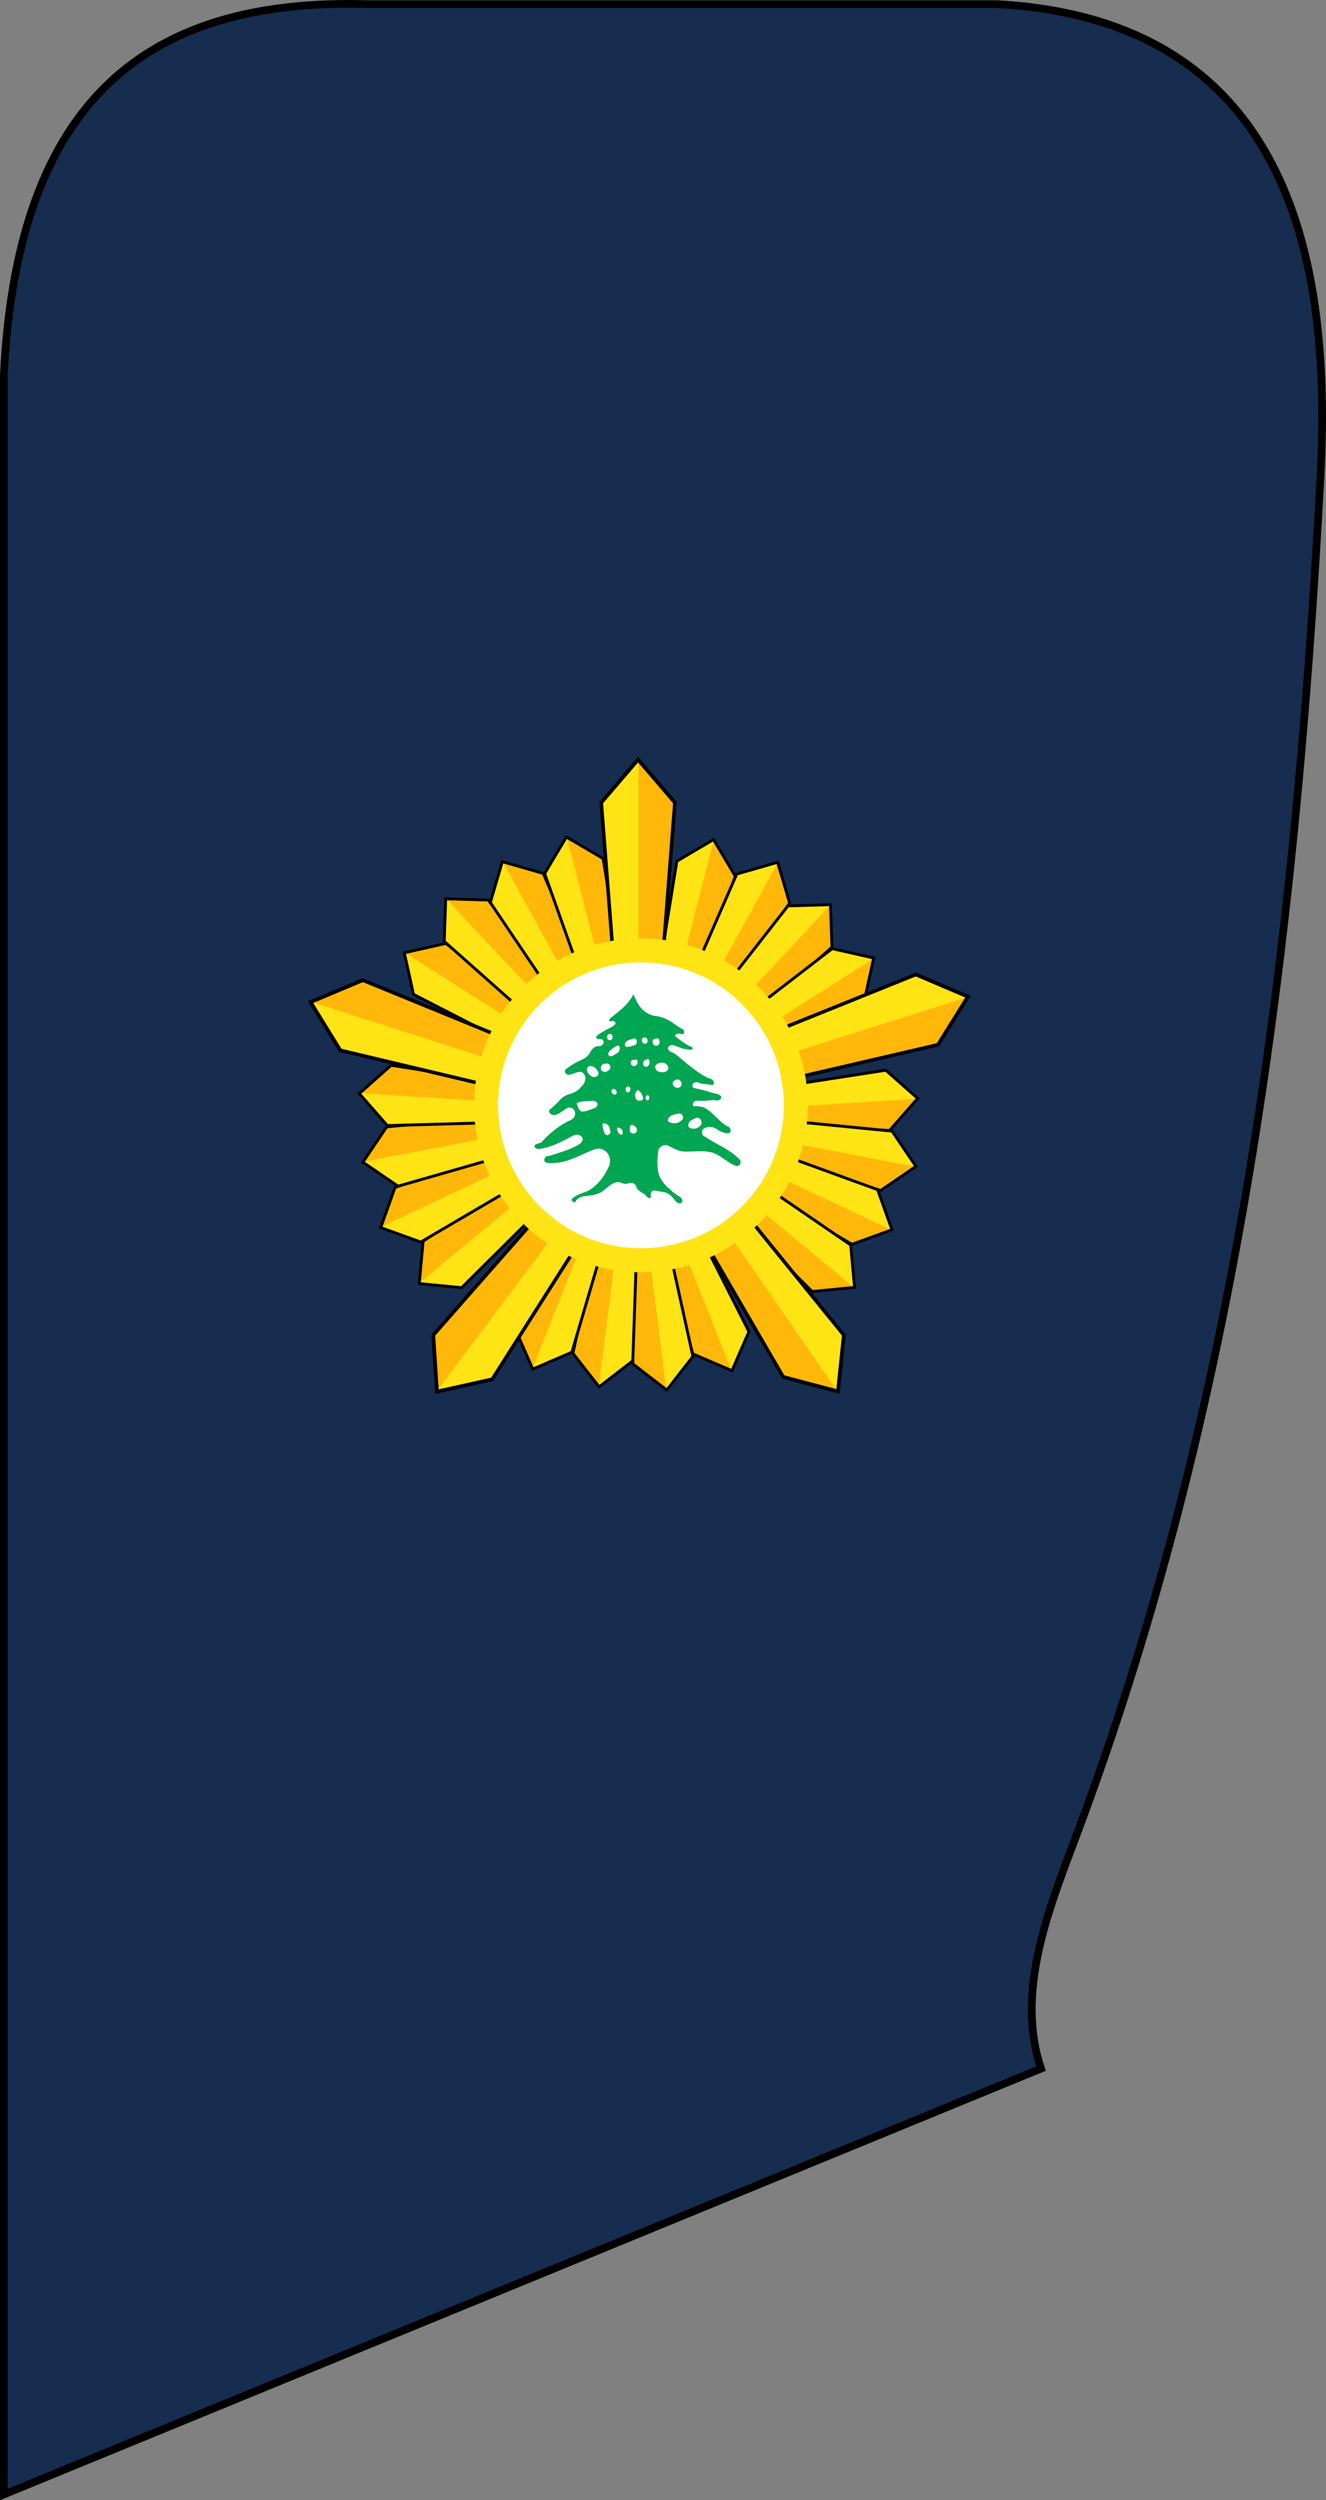
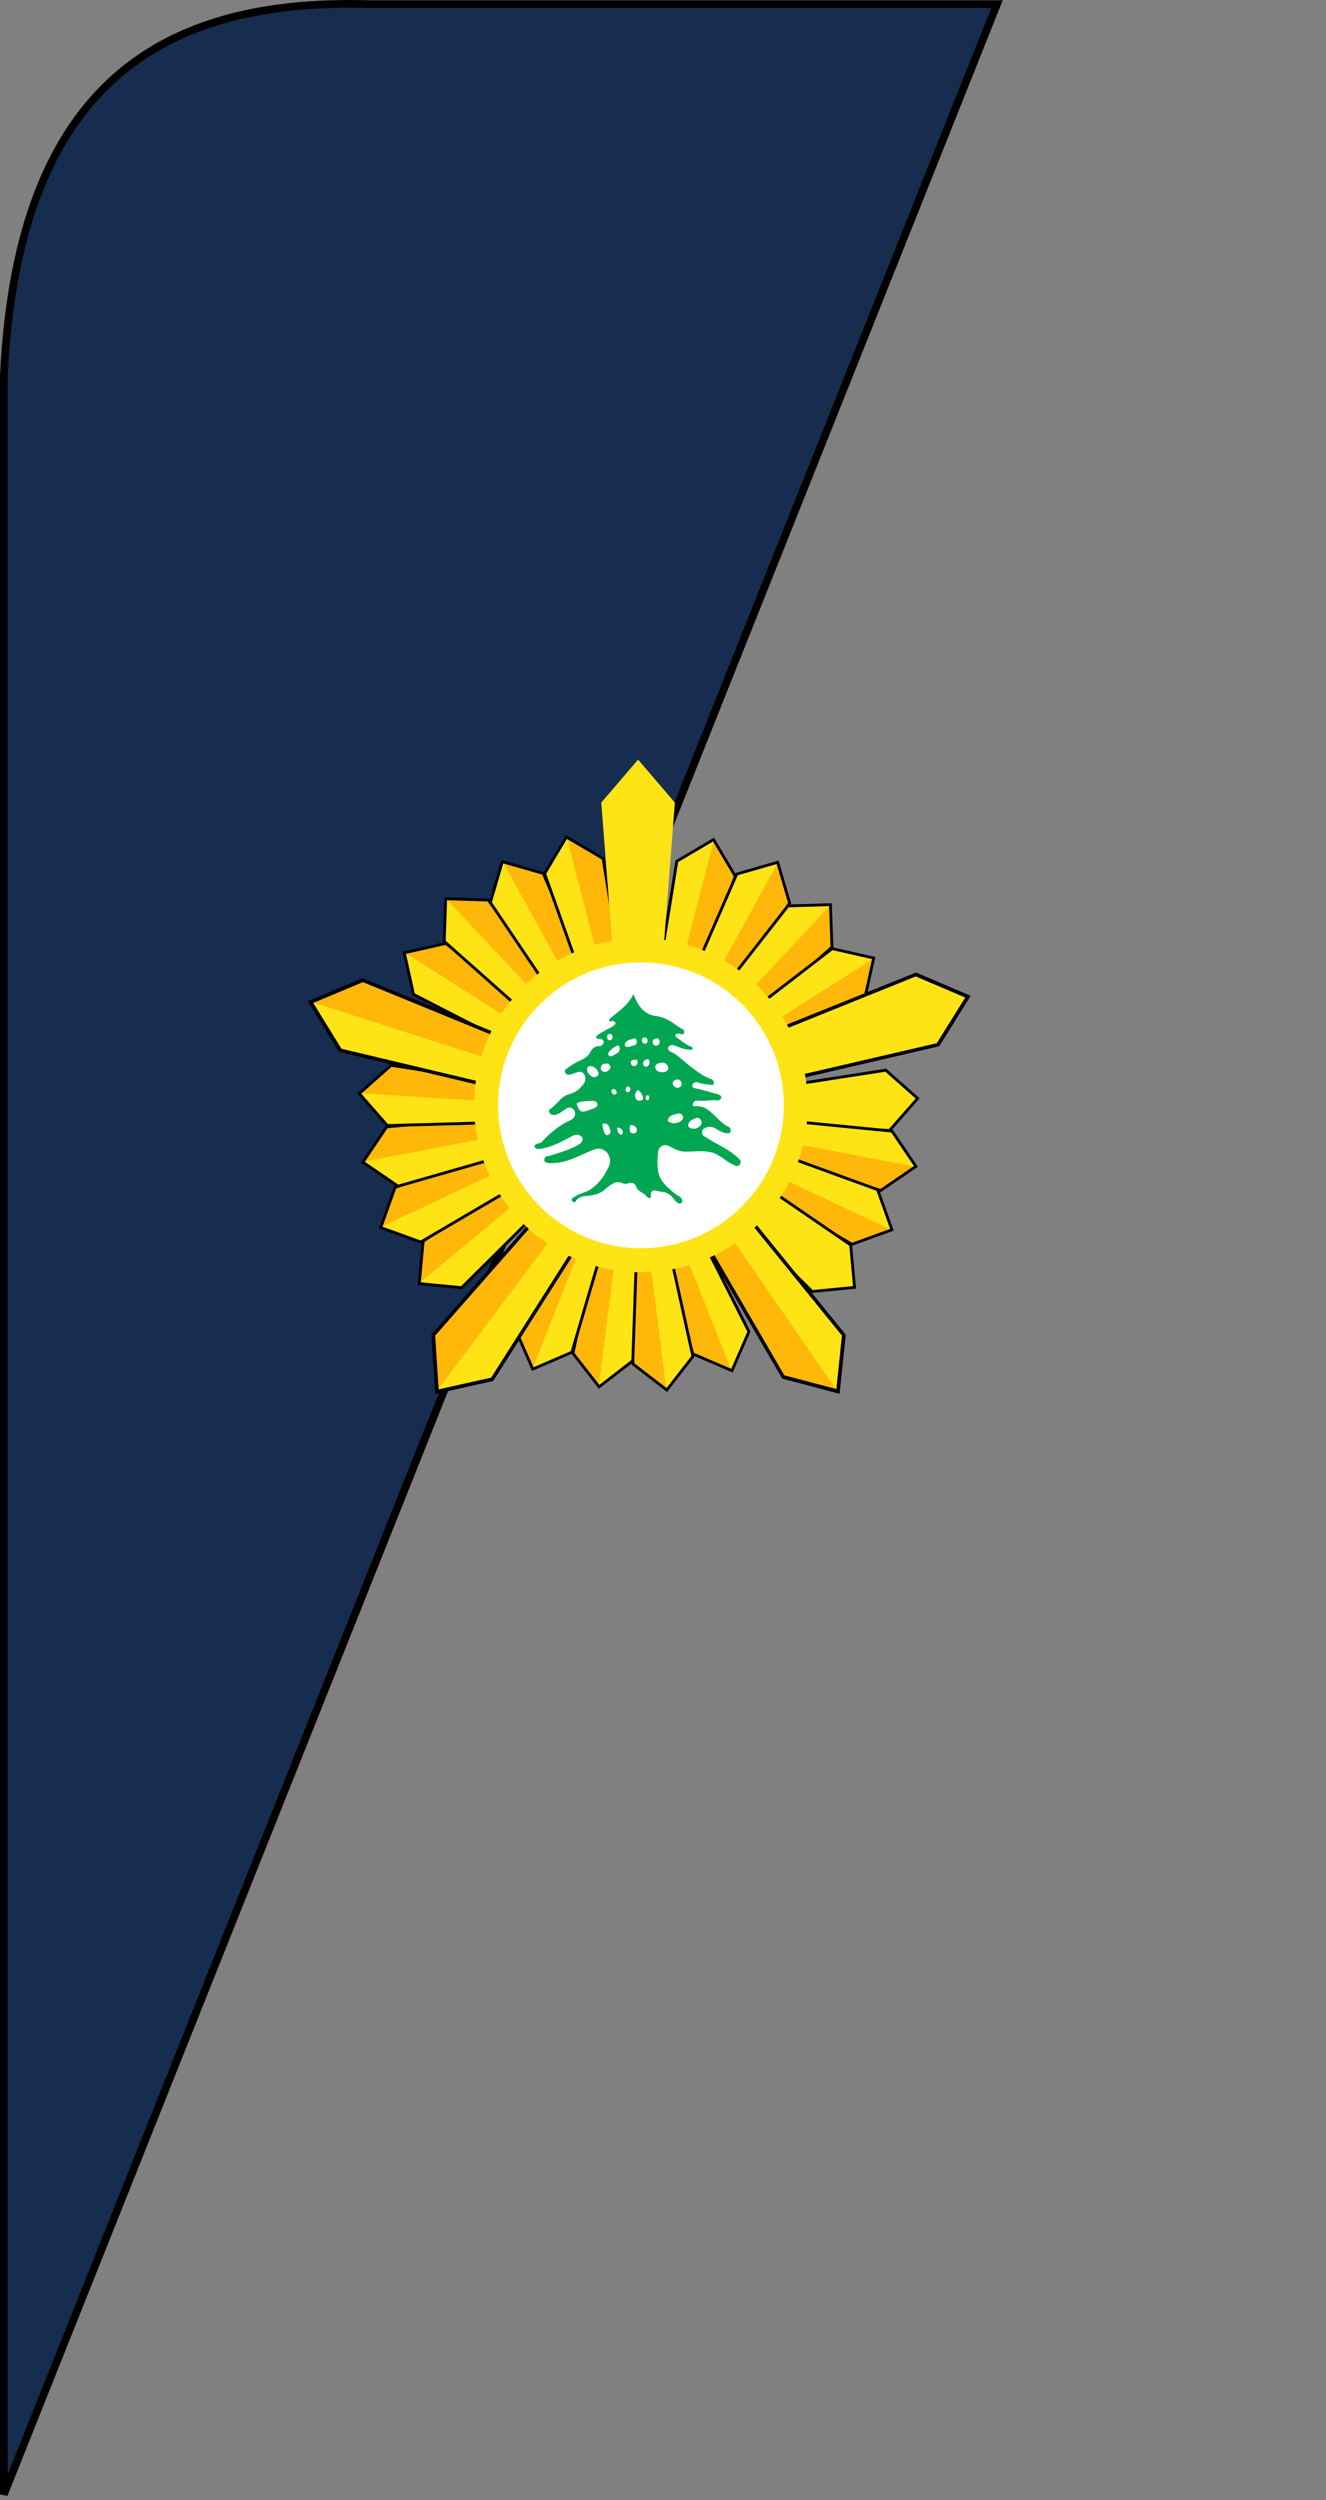
<svg xmlns="http://www.w3.org/2000/svg" xmlns:ns1="http://www.inkscape.org/namespaces/inkscape" xmlns:ns2="http://sodipodi.sourceforge.net/DTD/sodipodi-0.dtd" width="75.704mm" height="142.7mm" viewBox="0 0 268.244 505.63" id="svg14481" version="1.1" ns1:version="0.91 r13725" ns2:docname="06.LAF-ADJ.svg">
  <rect x="0" y="0" width="268.244" height="505.63" fill="#808080" stroke="none" />
  <defs id="defs14483">
    <linearGradient id="linearGradient11276">
      <stop style="stop-color:#c99e4e;stop-opacity:1" offset="0" id="stop11278" />
      <stop id="stop11280" offset="0.5" style="stop-color:#f8da8a;stop-opacity:1" />
      <stop style="stop-color:#cfa555;stop-opacity:1" offset="1" id="stop11282" />
    </linearGradient>
    <linearGradient id="linearGradient8455">
      <stop id="stop8457" offset="0" style="stop-color:#aa0000;stop-opacity:1" />
      <stop style="stop-color:#d40000;stop-opacity:1" offset="0.5" id="stop8459" />
      <stop id="stop8461" offset="1" style="stop-color:#aa0000;stop-opacity:1" />
    </linearGradient>
  </defs>
  <ns2:namedview id="base" pagecolor="#ffffff" bordercolor="#666666" borderopacity="1.0" ns1:pageopacity="0.0" ns1:pageshadow="2" ns1:zoom="0.7" ns1:cx="-288.63149" ns1:cy="203.83829" ns1:document-units="px" ns1:current-layer="layer1" showgrid="false" fit-margin-top="0" fit-margin-left="0" fit-margin-right="0" fit-margin-bottom="0" ns1:window-width="1366" ns1:window-height="705" ns1:window-x="-8" ns1:window-y="-8" ns1:window-maximized="1" />
  <g ns1:label="Layer 1" ns1:groupmode="layer" id="layer1" transform="translate(22.693,-225.261)">
    <g transform="translate(2211.863,-148.571)" id="g10715">
-       <path style="fill:#162d50;fill-opacity:1;stroke:#000000;stroke-width:1.557;stroke-linecap:butt;stroke-linejoin:miter;stroke-miterlimit:4;stroke-dasharray:none;stroke-opacity:1" d="m -2233.778,878.302 0,-428.538 c 2.863,-59.532 32.695,-76.245 73.775,-75.099 l 127.145,0 c 62.314,3.421 67.499,57.407 65.404,96.106 -5.079,93.794 -16.394,186.875 -49.707,275.188 -5.571,14.768 -11.898,31.004 -6.802,46.215 z" id="path9030" ns1:connector-curvature="0" ns2:nodetypes="ccccsscc" />
+       <path style="fill:#162d50;fill-opacity:1;stroke:#000000;stroke-width:1.557;stroke-linecap:butt;stroke-linejoin:miter;stroke-miterlimit:4;stroke-dasharray:none;stroke-opacity:1" d="m -2233.778,878.302 0,-428.538 c 2.863,-59.532 32.695,-76.245 73.775,-75.099 l 127.145,0 z" id="path9030" ns1:connector-curvature="0" ns2:nodetypes="ccccsscc" />
      <g transform="matrix(1.599,0,0,1.599,-912.34,-1302.846)" id="g9032">
        <g id="g8831" ns1:transform-center-x="-15.472342" ns1:transform-center-y="-19.67445">
          <g ns1:transform-center-y="-28.475145" ns1:transform-center-x="-7.6527482" id="g8734" transform="matrix(0.706,0.181,-0.174,0.678,-11.069,514.276)">
            <path ns2:nodetypes="ccccccc" ns1:connector-curvature="0" id="path8736" d="m -749.028,1172.318 -2.02,-23.107 5.236,-5.43 5.236,5.43 -2.02,23.107 -3.215,1.136 z" style="fill:#ffe415;fill-opacity:1;fill-rule:evenodd;stroke:none;stroke-width:0.5;stroke-linecap:butt;stroke-linejoin:miter;stroke-miterlimit:4;stroke-dasharray:none;stroke-opacity:1" />
            <path style="fill:#ffb809;fill-opacity:1;fill-rule:evenodd;stroke:none;stroke-width:0.5;stroke-linecap:butt;stroke-linejoin:miter;stroke-miterlimit:4;stroke-dasharray:none;stroke-opacity:1" d="m -745.754,1143.781 5.177,5.43 -2.02,23.107 -3.157,1.136 z" id="path8738" ns1:connector-curvature="0" />
            <path style="fill:none;fill-opacity:1;fill-rule:evenodd;stroke:#000000;stroke-width:0.5;stroke-linecap:butt;stroke-linejoin:miter;stroke-miterlimit:4;stroke-dasharray:none;stroke-opacity:1" d="m -749.028,1172.318 -2.02,-23.107 5.236,-5.43 5.236,5.43 -2.02,23.107 -3.215,1.136 z" id="path8740" ns1:connector-curvature="0" ns2:nodetypes="ccccccc" />
          </g>
          <g transform="matrix(0.639,0.351,-0.337,0.613,133.507,718.28)" id="g8753" ns1:transform-center-x="-7.6527482" ns1:transform-center-y="-28.475145">
            <path style="fill:#ffe415;fill-opacity:1;fill-rule:evenodd;stroke:none;stroke-width:0.5;stroke-linecap:butt;stroke-linejoin:miter;stroke-miterlimit:4;stroke-dasharray:none;stroke-opacity:1" d="m -749.028,1172.318 -2.02,-23.107 5.236,-5.43 5.236,5.43 -2.02,23.107 -3.215,1.136 z" id="path8755" ns1:connector-curvature="0" ns2:nodetypes="ccccccc" />
            <path ns1:connector-curvature="0" id="path8757" d="m -745.754,1143.781 5.177,5.43 -2.02,23.107 -3.157,1.136 z" style="fill:#ffb809;fill-opacity:1;fill-rule:evenodd;stroke:none;stroke-width:0.5;stroke-linecap:butt;stroke-linejoin:miter;stroke-miterlimit:4;stroke-dasharray:none;stroke-opacity:1" />
            <path ns2:nodetypes="ccccccc" ns1:connector-curvature="0" id="path8759" d="m -749.028,1172.318 -2.02,-23.107 5.236,-5.43 5.236,5.43 -2.02,23.107 -3.215,1.136 z" style="fill:none;fill-opacity:1;fill-rule:evenodd;stroke:#000000;stroke-width:0.5;stroke-linecap:butt;stroke-linejoin:miter;stroke-miterlimit:4;stroke-dasharray:none;stroke-opacity:1" />
          </g>
          <g ns1:transform-center-y="-28.475145" ns1:transform-center-x="-7.6527482" id="g8765" transform="matrix(0.532,0.499,-0.479,0.51,222.807,951.83)">
            <path ns2:nodetypes="ccccccc" ns1:connector-curvature="0" id="path8767" d="m -749.028,1172.318 -2.02,-23.107 5.236,-5.43 5.236,5.43 -2.02,23.107 -3.215,1.136 z" style="fill:#ffe415;fill-opacity:1;fill-rule:evenodd;stroke:none;stroke-width:0.5;stroke-linecap:butt;stroke-linejoin:miter;stroke-miterlimit:4;stroke-dasharray:none;stroke-opacity:1" />
            <path style="fill:#ffb809;fill-opacity:1;fill-rule:evenodd;stroke:none;stroke-width:0.5;stroke-linecap:butt;stroke-linejoin:miter;stroke-miterlimit:4;stroke-dasharray:none;stroke-opacity:1" d="m -745.754,1143.781 5.177,5.43 -2.02,23.107 -3.157,1.136 z" id="path8769" ns1:connector-curvature="0" />
            <path style="fill:none;fill-opacity:1;fill-rule:evenodd;stroke:#000000;stroke-width:0.5;stroke-linecap:butt;stroke-linejoin:miter;stroke-miterlimit:4;stroke-dasharray:none;stroke-opacity:1" d="m -749.028,1172.318 -2.02,-23.107 5.236,-5.43 5.236,5.43 -2.02,23.107 -3.215,1.136 z" id="path8771" ns1:connector-curvature="0" ns2:nodetypes="ccccccc" />
          </g>
          <g transform="matrix(0.391,0.616,-0.591,0.375,251.221,1200.25)" id="g8777" ns1:transform-center-x="-7.6527482" ns1:transform-center-y="-28.475145">
            <path style="fill:#ffe415;fill-opacity:1;fill-rule:evenodd;stroke:none;stroke-width:0.5;stroke-linecap:butt;stroke-linejoin:miter;stroke-miterlimit:4;stroke-dasharray:none;stroke-opacity:1" d="m -749.028,1172.318 -2.02,-23.107 5.236,-5.43 5.236,5.43 -2.02,23.107 -3.215,1.136 z" id="path8779" ns1:connector-curvature="0" ns2:nodetypes="ccccccc" />
            <path ns1:connector-curvature="0" id="path8781" d="m -745.754,1143.781 5.177,5.43 -2.02,23.107 -3.157,1.136 z" style="fill:#ffb809;fill-opacity:1;fill-rule:evenodd;stroke:none;stroke-width:0.5;stroke-linecap:butt;stroke-linejoin:miter;stroke-miterlimit:4;stroke-dasharray:none;stroke-opacity:1" />
            <path ns2:nodetypes="ccccccc" ns1:connector-curvature="0" id="path8783" d="m -749.028,1172.318 -2.02,-23.107 5.236,-5.43 5.236,5.43 -2.02,23.107 -3.215,1.136 z" style="fill:none;fill-opacity:1;fill-rule:evenodd;stroke:#000000;stroke-width:0.5;stroke-linecap:butt;stroke-linejoin:miter;stroke-miterlimit:4;stroke-dasharray:none;stroke-opacity:1" />
          </g>
        </g>
        <g ns1:transform-center-y="9.0613845" ns1:transform-center-x="-23.210357" id="g8850" transform="matrix(0.309,0.951,-0.951,0.309,614.996,1531.214)">
          <g transform="matrix(0.706,0.181,-0.174,0.678,-11.069,514.276)" id="g8852" ns1:transform-center-x="-7.6527482" ns1:transform-center-y="-28.475145">
            <path style="fill:#ffe415;fill-opacity:1;fill-rule:evenodd;stroke:none;stroke-width:0.5;stroke-linecap:butt;stroke-linejoin:miter;stroke-miterlimit:4;stroke-dasharray:none;stroke-opacity:1" d="m -749.028,1172.318 -2.02,-23.107 5.236,-5.43 5.236,5.43 -2.02,23.107 -3.215,1.136 z" id="path8854" ns1:connector-curvature="0" ns2:nodetypes="ccccccc" />
-             <path ns1:connector-curvature="0" id="path8856" d="m -745.754,1143.781 5.177,5.43 -2.02,23.107 -3.157,1.136 z" style="fill:#ffb809;fill-opacity:1;fill-rule:evenodd;stroke:none;stroke-width:0.5;stroke-linecap:butt;stroke-linejoin:miter;stroke-miterlimit:4;stroke-dasharray:none;stroke-opacity:1" />
            <path ns2:nodetypes="ccccccc" ns1:connector-curvature="0" id="path8858" d="m -749.028,1172.318 -2.02,-23.107 5.236,-5.43 5.236,5.43 -2.02,23.107 -3.215,1.136 z" style="fill:none;fill-opacity:1;fill-rule:evenodd;stroke:#000000;stroke-width:0.5;stroke-linecap:butt;stroke-linejoin:miter;stroke-miterlimit:4;stroke-dasharray:none;stroke-opacity:1" />
          </g>
          <g ns1:transform-center-y="-28.475145" ns1:transform-center-x="-7.6527482" id="g8860" transform="matrix(0.639,0.351,-0.337,0.613,133.507,718.28)">
            <path ns2:nodetypes="ccccccc" ns1:connector-curvature="0" id="path8862" d="m -749.028,1172.318 -2.02,-23.107 5.236,-5.43 5.236,5.43 -2.02,23.107 -3.215,1.136 z" style="fill:#ffe415;fill-opacity:1;fill-rule:evenodd;stroke:none;stroke-width:0.5;stroke-linecap:butt;stroke-linejoin:miter;stroke-miterlimit:4;stroke-dasharray:none;stroke-opacity:1" />
            <path style="fill:#ffb809;fill-opacity:1;fill-rule:evenodd;stroke:none;stroke-width:0.5;stroke-linecap:butt;stroke-linejoin:miter;stroke-miterlimit:4;stroke-dasharray:none;stroke-opacity:1" d="m -745.754,1143.781 5.177,5.43 -2.02,23.107 -3.157,1.136 z" id="path8864" ns1:connector-curvature="0" />
            <path style="fill:none;fill-opacity:1;fill-rule:evenodd;stroke:#000000;stroke-width:0.5;stroke-linecap:butt;stroke-linejoin:miter;stroke-miterlimit:4;stroke-dasharray:none;stroke-opacity:1" d="m -749.028,1172.318 -2.02,-23.107 5.236,-5.43 5.236,5.43 -2.02,23.107 -3.215,1.136 z" id="path8866" ns1:connector-curvature="0" ns2:nodetypes="ccccccc" />
          </g>
          <g transform="matrix(0.532,0.499,-0.479,0.51,222.807,951.83)" id="g8868" ns1:transform-center-x="-7.6527482" ns1:transform-center-y="-28.475145">
            <path style="fill:#ffe415;fill-opacity:1;fill-rule:evenodd;stroke:none;stroke-width:0.5;stroke-linecap:butt;stroke-linejoin:miter;stroke-miterlimit:4;stroke-dasharray:none;stroke-opacity:1" d="m -749.028,1172.318 -2.02,-23.107 5.236,-5.43 5.236,5.43 -2.02,23.107 -3.215,1.136 z" id="path8870" ns1:connector-curvature="0" ns2:nodetypes="ccccccc" />
            <path ns1:connector-curvature="0" id="path8872" d="m -745.754,1143.781 5.177,5.43 -2.02,23.107 -3.157,1.136 z" style="fill:#ffb809;fill-opacity:1;fill-rule:evenodd;stroke:none;stroke-width:0.5;stroke-linecap:butt;stroke-linejoin:miter;stroke-miterlimit:4;stroke-dasharray:none;stroke-opacity:1" />
            <path ns2:nodetypes="ccccccc" ns1:connector-curvature="0" id="path8874" d="m -749.028,1172.318 -2.02,-23.107 5.236,-5.43 5.236,5.43 -2.02,23.107 -3.215,1.136 z" style="fill:none;fill-opacity:1;fill-rule:evenodd;stroke:#000000;stroke-width:0.5;stroke-linecap:butt;stroke-linejoin:miter;stroke-miterlimit:4;stroke-dasharray:none;stroke-opacity:1" />
          </g>
          <g ns1:transform-center-y="-28.475145" ns1:transform-center-x="-7.6527482" id="g8876" transform="matrix(0.391,0.616,-0.591,0.375,251.221,1200.25)">
            <path ns2:nodetypes="ccccccc" ns1:connector-curvature="0" id="path8878" d="m -749.028,1172.318 -2.02,-23.107 5.236,-5.43 5.236,5.43 -2.02,23.107 -3.215,1.136 z" style="fill:#ffe415;fill-opacity:1;fill-rule:evenodd;stroke:none;stroke-width:0.5;stroke-linecap:butt;stroke-linejoin:miter;stroke-miterlimit:4;stroke-dasharray:none;stroke-opacity:1" />
-             <path style="fill:#ffb809;fill-opacity:1;fill-rule:evenodd;stroke:none;stroke-width:0.5;stroke-linecap:butt;stroke-linejoin:miter;stroke-miterlimit:4;stroke-dasharray:none;stroke-opacity:1" d="m -745.754,1143.781 5.177,5.43 -2.02,23.107 -3.157,1.136 z" id="path8880" ns1:connector-curvature="0" />
            <path style="fill:none;fill-opacity:1;fill-rule:evenodd;stroke:#000000;stroke-width:0.5;stroke-linecap:butt;stroke-linejoin:miter;stroke-miterlimit:4;stroke-dasharray:none;stroke-opacity:1" d="m -749.028,1172.318 -2.02,-23.107 5.236,-5.43 5.236,5.43 -2.02,23.107 -3.215,1.136 z" id="path8882" ns1:connector-curvature="0" ns2:nodetypes="ccccccc" />
          </g>
        </g>
        <g transform="matrix(-0.809,0.588,-0.588,-0.809,-651.231,2589.281)" id="g8886" ns1:transform-center-x="0.23010426" ns1:transform-center-y="24.474253">
          <g ns1:transform-center-y="-28.475145" ns1:transform-center-x="-7.6527482" id="g8888" transform="matrix(0.706,0.181,-0.174,0.678,-11.069,514.276)">
            <path ns2:nodetypes="ccccccc" ns1:connector-curvature="0" id="path8890" d="m -749.028,1172.318 -2.02,-23.107 5.236,-5.43 5.236,5.43 -2.02,23.107 -3.215,1.136 z" style="fill:#ffe415;fill-opacity:1;fill-rule:evenodd;stroke:none;stroke-width:0.5;stroke-linecap:butt;stroke-linejoin:miter;stroke-miterlimit:4;stroke-dasharray:none;stroke-opacity:1" />
            <path style="fill:#ffb809;fill-opacity:1;fill-rule:evenodd;stroke:none;stroke-width:0.5;stroke-linecap:butt;stroke-linejoin:miter;stroke-miterlimit:4;stroke-dasharray:none;stroke-opacity:1" d="m -745.754,1143.781 5.177,5.43 -2.02,23.107 -3.157,1.136 z" id="path8892" ns1:connector-curvature="0" />
            <path style="fill:none;fill-opacity:1;fill-rule:evenodd;stroke:#000000;stroke-width:0.5;stroke-linecap:butt;stroke-linejoin:miter;stroke-miterlimit:4;stroke-dasharray:none;stroke-opacity:1" d="m -749.028,1172.318 -2.02,-23.107 5.236,-5.43 5.236,5.43 -2.02,23.107 -3.215,1.136 z" id="path8894" ns1:connector-curvature="0" ns2:nodetypes="ccccccc" />
          </g>
          <g transform="matrix(0.639,0.351,-0.337,0.613,133.507,718.28)" id="g8896" ns1:transform-center-x="-7.6527482" ns1:transform-center-y="-28.475145">
            <path style="fill:#ffe415;fill-opacity:1;fill-rule:evenodd;stroke:none;stroke-width:0.5;stroke-linecap:butt;stroke-linejoin:miter;stroke-miterlimit:4;stroke-dasharray:none;stroke-opacity:1" d="m -749.028,1172.318 -2.02,-23.107 5.236,-5.43 5.236,5.43 -2.02,23.107 -3.215,1.136 z" id="path8898" ns1:connector-curvature="0" ns2:nodetypes="ccccccc" />
            <path ns1:connector-curvature="0" id="path8900" d="m -745.754,1143.781 5.177,5.43 -2.02,23.107 -3.157,1.136 z" style="fill:#ffb809;fill-opacity:1;fill-rule:evenodd;stroke:none;stroke-width:0.5;stroke-linecap:butt;stroke-linejoin:miter;stroke-miterlimit:4;stroke-dasharray:none;stroke-opacity:1" />
            <path ns2:nodetypes="ccccccc" ns1:connector-curvature="0" id="path8902" d="m -749.028,1172.318 -2.02,-23.107 5.236,-5.43 5.236,5.43 -2.02,23.107 -3.215,1.136 z" style="fill:none;fill-opacity:1;fill-rule:evenodd;stroke:#000000;stroke-width:0.5;stroke-linecap:butt;stroke-linejoin:miter;stroke-miterlimit:4;stroke-dasharray:none;stroke-opacity:1" />
          </g>
          <g ns1:transform-center-y="-28.475145" ns1:transform-center-x="-7.6527482" id="g8904" transform="matrix(0.532,0.499,-0.479,0.51,222.807,951.83)">
            <path ns2:nodetypes="ccccccc" ns1:connector-curvature="0" id="path8906" d="m -749.028,1172.318 -2.02,-23.107 5.236,-5.43 5.236,5.43 -2.02,23.107 -3.215,1.136 z" style="fill:#ffe415;fill-opacity:1;fill-rule:evenodd;stroke:none;stroke-width:0.5;stroke-linecap:butt;stroke-linejoin:miter;stroke-miterlimit:4;stroke-dasharray:none;stroke-opacity:1" />
            <path style="fill:#ffb809;fill-opacity:1;fill-rule:evenodd;stroke:none;stroke-width:0.5;stroke-linecap:butt;stroke-linejoin:miter;stroke-miterlimit:4;stroke-dasharray:none;stroke-opacity:1" d="m -745.754,1143.781 5.177,5.43 -2.02,23.107 -3.157,1.136 z" id="path8908" ns1:connector-curvature="0" />
            <path style="fill:none;fill-opacity:1;fill-rule:evenodd;stroke:#000000;stroke-width:0.5;stroke-linecap:butt;stroke-linejoin:miter;stroke-miterlimit:4;stroke-dasharray:none;stroke-opacity:1" d="m -749.028,1172.318 -2.02,-23.107 5.236,-5.43 5.236,5.43 -2.02,23.107 -3.215,1.136 z" id="path8910" ns1:connector-curvature="0" ns2:nodetypes="ccccccc" />
          </g>
          <g transform="matrix(0.391,0.616,-0.591,0.375,251.221,1200.25)" id="g8912" ns1:transform-center-x="-7.6527482" ns1:transform-center-y="-28.475145">
            <path style="fill:#ffe415;fill-opacity:1;fill-rule:evenodd;stroke:none;stroke-width:0.5;stroke-linecap:butt;stroke-linejoin:miter;stroke-miterlimit:4;stroke-dasharray:none;stroke-opacity:1" d="m -749.028,1172.318 -2.02,-23.107 5.236,-5.43 5.236,5.43 -2.02,23.107 -3.215,1.136 z" id="path8914" ns1:connector-curvature="0" ns2:nodetypes="ccccccc" />
            <path ns1:connector-curvature="0" id="path8916" d="m -745.754,1143.781 5.177,5.43 -2.02,23.107 -3.157,1.136 z" style="fill:#ffb809;fill-opacity:1;fill-rule:evenodd;stroke:none;stroke-width:0.5;stroke-linecap:butt;stroke-linejoin:miter;stroke-miterlimit:4;stroke-dasharray:none;stroke-opacity:1" />
            <path ns2:nodetypes="ccccccc" ns1:connector-curvature="0" id="path8918" d="m -749.028,1172.318 -2.02,-23.107 5.236,-5.43 5.236,5.43 -2.02,23.107 -3.215,1.136 z" style="fill:none;fill-opacity:1;fill-rule:evenodd;stroke:#000000;stroke-width:0.5;stroke-linecap:butt;stroke-linejoin:miter;stroke-miterlimit:4;stroke-dasharray:none;stroke-opacity:1" />
          </g>
        </g>
        <g ns1:transform-center-y="8.6236545" ns1:transform-center-x="23.342429" id="g8922" transform="matrix(-0.809,-0.588,0.588,-0.809,-2048.798,1711.988)">
          <g transform="matrix(0.706,0.181,-0.174,0.678,-11.069,514.276)" id="g8924" ns1:transform-center-x="-7.6527482" ns1:transform-center-y="-28.475145">
            <path style="fill:#ffe415;fill-opacity:1;fill-rule:evenodd;stroke:none;stroke-width:0.5;stroke-linecap:butt;stroke-linejoin:miter;stroke-miterlimit:4;stroke-dasharray:none;stroke-opacity:1" d="m -749.028,1172.318 -2.02,-23.107 5.236,-5.43 5.236,5.43 -2.02,23.107 -3.215,1.136 z" id="path8926" ns1:connector-curvature="0" ns2:nodetypes="ccccccc" />
            <path ns1:connector-curvature="0" id="path8928" d="m -745.754,1143.781 5.177,5.43 -2.02,23.107 -3.157,1.136 z" style="fill:#ffb809;fill-opacity:1;fill-rule:evenodd;stroke:none;stroke-width:0.5;stroke-linecap:butt;stroke-linejoin:miter;stroke-miterlimit:4;stroke-dasharray:none;stroke-opacity:1" />
            <path ns2:nodetypes="ccccccc" ns1:connector-curvature="0" id="path8930" d="m -749.028,1172.318 -2.02,-23.107 5.236,-5.43 5.236,5.43 -2.02,23.107 -3.215,1.136 z" style="fill:none;fill-opacity:1;fill-rule:evenodd;stroke:#000000;stroke-width:0.5;stroke-linecap:butt;stroke-linejoin:miter;stroke-miterlimit:4;stroke-dasharray:none;stroke-opacity:1" />
          </g>
          <g ns1:transform-center-y="-28.475145" ns1:transform-center-x="-7.6527482" id="g8932" transform="matrix(0.639,0.351,-0.337,0.613,133.507,718.28)">
            <path ns2:nodetypes="ccccccc" ns1:connector-curvature="0" id="path8934" d="m -749.028,1172.318 -2.02,-23.107 5.236,-5.43 5.236,5.43 -2.02,23.107 -3.215,1.136 z" style="fill:#ffe415;fill-opacity:1;fill-rule:evenodd;stroke:none;stroke-width:0.5;stroke-linecap:butt;stroke-linejoin:miter;stroke-miterlimit:4;stroke-dasharray:none;stroke-opacity:1" />
            <path style="fill:#ffb809;fill-opacity:1;fill-rule:evenodd;stroke:none;stroke-width:0.5;stroke-linecap:butt;stroke-linejoin:miter;stroke-miterlimit:4;stroke-dasharray:none;stroke-opacity:1" d="m -745.754,1143.781 5.177,5.43 -2.02,23.107 -3.157,1.136 z" id="path8936" ns1:connector-curvature="0" />
            <path style="fill:none;fill-opacity:1;fill-rule:evenodd;stroke:#000000;stroke-width:0.5;stroke-linecap:butt;stroke-linejoin:miter;stroke-miterlimit:4;stroke-dasharray:none;stroke-opacity:1" d="m -749.028,1172.318 -2.02,-23.107 5.236,-5.43 5.236,5.43 -2.02,23.107 -3.215,1.136 z" id="path8938" ns1:connector-curvature="0" ns2:nodetypes="ccccccc" />
          </g>
          <g transform="matrix(0.532,0.499,-0.479,0.51,222.807,951.83)" id="g8940" ns1:transform-center-x="-7.6527482" ns1:transform-center-y="-28.475145">
            <path style="fill:#ffe415;fill-opacity:1;fill-rule:evenodd;stroke:none;stroke-width:0.5;stroke-linecap:butt;stroke-linejoin:miter;stroke-miterlimit:4;stroke-dasharray:none;stroke-opacity:1" d="m -749.028,1172.318 -2.02,-23.107 5.236,-5.43 5.236,5.43 -2.02,23.107 -3.215,1.136 z" id="path8942" ns1:connector-curvature="0" ns2:nodetypes="ccccccc" />
            <path ns1:connector-curvature="0" id="path8944" d="m -745.754,1143.781 5.177,5.43 -2.02,23.107 -3.157,1.136 z" style="fill:#ffb809;fill-opacity:1;fill-rule:evenodd;stroke:none;stroke-width:0.5;stroke-linecap:butt;stroke-linejoin:miter;stroke-miterlimit:4;stroke-dasharray:none;stroke-opacity:1" />
            <path ns2:nodetypes="ccccccc" ns1:connector-curvature="0" id="path8946" d="m -749.028,1172.318 -2.02,-23.107 5.236,-5.43 5.236,5.43 -2.02,23.107 -3.215,1.136 z" style="fill:none;fill-opacity:1;fill-rule:evenodd;stroke:#000000;stroke-width:0.5;stroke-linecap:butt;stroke-linejoin:miter;stroke-miterlimit:4;stroke-dasharray:none;stroke-opacity:1" />
          </g>
          <g ns1:transform-center-y="-28.475145" ns1:transform-center-x="-7.6527482" id="g8948" transform="matrix(0.391,0.616,-0.591,0.375,251.221,1200.25)">
            <path ns2:nodetypes="ccccccc" ns1:connector-curvature="0" id="path8950" d="m -749.028,1172.318 -2.02,-23.107 5.236,-5.43 5.236,5.43 -2.02,23.107 -3.215,1.136 z" style="fill:#ffe415;fill-opacity:1;fill-rule:evenodd;stroke:none;stroke-width:0.5;stroke-linecap:butt;stroke-linejoin:miter;stroke-miterlimit:4;stroke-dasharray:none;stroke-opacity:1" />
            <path style="fill:#ffb809;fill-opacity:1;fill-rule:evenodd;stroke:none;stroke-width:0.5;stroke-linecap:butt;stroke-linejoin:miter;stroke-miterlimit:4;stroke-dasharray:none;stroke-opacity:1" d="m -745.754,1143.781 5.177,5.43 -2.02,23.107 -3.157,1.136 z" id="path8952" ns1:connector-curvature="0" />
            <path style="fill:none;fill-opacity:1;fill-rule:evenodd;stroke:#000000;stroke-width:0.5;stroke-linecap:butt;stroke-linejoin:miter;stroke-miterlimit:4;stroke-dasharray:none;stroke-opacity:1" d="m -749.028,1172.318 -2.02,-23.107 5.236,-5.43 5.236,5.43 -2.02,23.107 -3.215,1.136 z" id="path8954" ns1:connector-curvature="0" ns2:nodetypes="ccccccc" />
          </g>
        </g>
        <g transform="matrix(0.309,-0.951,0.951,0.309,-1646.315,111.725)" id="g8958" ns1:transform-center-x="15.191289" ns1:transform-center-y="-19.925735">
          <g ns1:transform-center-y="-28.475145" ns1:transform-center-x="-7.6527482" id="g8960" transform="matrix(0.706,0.181,-0.174,0.678,-11.069,514.276)">
            <path ns2:nodetypes="ccccccc" ns1:connector-curvature="0" id="path8962" d="m -749.028,1172.318 -2.02,-23.107 5.236,-5.43 5.236,5.43 -2.02,23.107 -3.215,1.136 z" style="fill:#ffe415;fill-opacity:1;fill-rule:evenodd;stroke:none;stroke-width:0.5;stroke-linecap:butt;stroke-linejoin:miter;stroke-miterlimit:4;stroke-dasharray:none;stroke-opacity:1" />
            <path style="fill:#ffb809;fill-opacity:1;fill-rule:evenodd;stroke:none;stroke-width:0.5;stroke-linecap:butt;stroke-linejoin:miter;stroke-miterlimit:4;stroke-dasharray:none;stroke-opacity:1" d="m -745.754,1143.781 5.177,5.43 -2.02,23.107 -3.157,1.136 z" id="path8964" ns1:connector-curvature="0" />
            <path style="fill:none;fill-opacity:1;fill-rule:evenodd;stroke:#000000;stroke-width:0.5;stroke-linecap:butt;stroke-linejoin:miter;stroke-miterlimit:4;stroke-dasharray:none;stroke-opacity:1" d="m -749.028,1172.318 -2.02,-23.107 5.236,-5.43 5.236,5.43 -2.02,23.107 -3.215,1.136 z" id="path8966" ns1:connector-curvature="0" ns2:nodetypes="ccccccc" />
          </g>
          <g transform="matrix(0.639,0.351,-0.337,0.613,133.507,718.28)" id="g8968" ns1:transform-center-x="-7.6527482" ns1:transform-center-y="-28.475145">
            <path style="fill:#ffe415;fill-opacity:1;fill-rule:evenodd;stroke:none;stroke-width:0.5;stroke-linecap:butt;stroke-linejoin:miter;stroke-miterlimit:4;stroke-dasharray:none;stroke-opacity:1" d="m -749.028,1172.318 -2.02,-23.107 5.236,-5.43 5.236,5.43 -2.02,23.107 -3.215,1.136 z" id="path8970" ns1:connector-curvature="0" ns2:nodetypes="ccccccc" />
            <path ns1:connector-curvature="0" id="path8972" d="m -745.754,1143.781 5.177,5.43 -2.02,23.107 -3.157,1.136 z" style="fill:#ffb809;fill-opacity:1;fill-rule:evenodd;stroke:none;stroke-width:0.5;stroke-linecap:butt;stroke-linejoin:miter;stroke-miterlimit:4;stroke-dasharray:none;stroke-opacity:1" />
            <path ns2:nodetypes="ccccccc" ns1:connector-curvature="0" id="path8974" d="m -749.028,1172.318 -2.02,-23.107 5.236,-5.43 5.236,5.43 -2.02,23.107 -3.215,1.136 z" style="fill:none;fill-opacity:1;fill-rule:evenodd;stroke:#000000;stroke-width:0.5;stroke-linecap:butt;stroke-linejoin:miter;stroke-miterlimit:4;stroke-dasharray:none;stroke-opacity:1" />
          </g>
          <g ns1:transform-center-y="-28.475145" ns1:transform-center-x="-7.6527482" id="g8976" transform="matrix(0.532,0.499,-0.479,0.51,222.807,951.83)">
            <path ns2:nodetypes="ccccccc" ns1:connector-curvature="0" id="path8978" d="m -749.028,1172.318 -2.02,-23.107 5.236,-5.43 5.236,5.43 -2.02,23.107 -3.215,1.136 z" style="fill:#ffe415;fill-opacity:1;fill-rule:evenodd;stroke:none;stroke-width:0.5;stroke-linecap:butt;stroke-linejoin:miter;stroke-miterlimit:4;stroke-dasharray:none;stroke-opacity:1" />
            <path style="fill:#ffb809;fill-opacity:1;fill-rule:evenodd;stroke:none;stroke-width:0.5;stroke-linecap:butt;stroke-linejoin:miter;stroke-miterlimit:4;stroke-dasharray:none;stroke-opacity:1" d="m -745.754,1143.781 5.177,5.43 -2.02,23.107 -3.157,1.136 z" id="path8980" ns1:connector-curvature="0" />
            <path style="fill:none;fill-opacity:1;fill-rule:evenodd;stroke:#000000;stroke-width:0.5;stroke-linecap:butt;stroke-linejoin:miter;stroke-miterlimit:4;stroke-dasharray:none;stroke-opacity:1" d="m -749.028,1172.318 -2.02,-23.107 5.236,-5.43 5.236,5.43 -2.02,23.107 -3.215,1.136 z" id="path8982" ns1:connector-curvature="0" ns2:nodetypes="ccccccc" />
          </g>
          <g transform="matrix(0.391,0.616,-0.591,0.375,251.221,1200.25)" id="g8984" ns1:transform-center-x="-7.6527482" ns1:transform-center-y="-28.475145">
            <path style="fill:#ffe415;fill-opacity:1;fill-rule:evenodd;stroke:none;stroke-width:0.5;stroke-linecap:butt;stroke-linejoin:miter;stroke-miterlimit:4;stroke-dasharray:none;stroke-opacity:1" d="m -749.028,1172.318 -2.02,-23.107 5.236,-5.43 5.236,5.43 -2.02,23.107 -3.215,1.136 z" id="path8986" ns1:connector-curvature="0" ns2:nodetypes="ccccccc" />
            <path ns1:connector-curvature="0" id="path8988" d="m -745.754,1143.781 5.177,5.43 -2.02,23.107 -3.157,1.136 z" style="fill:#ffb809;fill-opacity:1;fill-rule:evenodd;stroke:none;stroke-width:0.5;stroke-linecap:butt;stroke-linejoin:miter;stroke-miterlimit:4;stroke-dasharray:none;stroke-opacity:1" />
            <path ns2:nodetypes="ccccccc" ns1:connector-curvature="0" id="path8990" d="m -749.028,1172.318 -2.02,-23.107 5.236,-5.43 5.236,5.43 -2.02,23.107 -3.215,1.136 z" style="fill:none;fill-opacity:1;fill-rule:evenodd;stroke:#000000;stroke-width:0.5;stroke-linecap:butt;stroke-linejoin:miter;stroke-miterlimit:4;stroke-dasharray:none;stroke-opacity:1" />
          </g>
        </g>
        <g ns1:transform-center-y="19.196387" ns1:transform-center-x="14.382249" id="g9006" transform="matrix(-0.8,-0.6,0.6,-0.8,-2055.354,1692.597)">
          <g id="g9010" transform="matrix(0.889,0,0,1.001,-83.15,-0.275)">
            <path ns2:nodetypes="ccccccc" ns1:connector-curvature="0" id="path9012" d="m -749.028,1172.318 -2.02,-23.107 5.236,-5.43 5.236,5.43 -2.02,23.107 -3.215,1.136 z" style="fill:#ffe415;fill-opacity:1;fill-rule:evenodd;stroke:none;stroke-width:0.5;stroke-linecap:butt;stroke-linejoin:miter;stroke-miterlimit:4;stroke-dasharray:none;stroke-opacity:1" />
            <path style="fill:#ffb809;fill-opacity:1;fill-rule:evenodd;stroke:none;stroke-width:0.5;stroke-linecap:butt;stroke-linejoin:miter;stroke-miterlimit:4;stroke-dasharray:none;stroke-opacity:1" d="m -745.754,1143.781 5.177,5.43 -2.02,23.107 -3.157,1.136 z" id="path9014" ns1:connector-curvature="0" />
            <path style="fill:none;fill-opacity:1;fill-rule:evenodd;stroke:#000000;stroke-width:0.5;stroke-linecap:butt;stroke-linejoin:miter;stroke-miterlimit:4;stroke-dasharray:none;stroke-opacity:1" d="m -749.028,1172.318 -2.02,-23.107 5.236,-5.43 5.236,5.43 -2.02,23.107 -3.215,1.136 z" id="path9016" ns1:connector-curvature="0" ns2:nodetypes="ccccccc" />
          </g>
        </g>
        <g transform="matrix(0.306,-0.952,0.952,0.306,-1648.987,114.693)" id="g9018" ns1:transform-center-x="22.834704" ns1:transform-center-y="-8.0310847">
          <g transform="matrix(0.889,0,0,1.001,-83.15,-0.275)" id="g9022">
            <path style="fill:#ffe415;fill-opacity:1;fill-rule:evenodd;stroke:none;stroke-width:0.5;stroke-linecap:butt;stroke-linejoin:miter;stroke-miterlimit:4;stroke-dasharray:none;stroke-opacity:1" d="m -749.028,1172.318 -2.02,-23.107 5.236,-5.43 5.236,5.43 -2.02,23.107 -3.215,1.136 z" id="path9024" ns1:connector-curvature="0" ns2:nodetypes="ccccccc" />
            <path ns1:connector-curvature="0" id="path9026" d="m -745.754,1143.781 5.177,5.43 -2.02,23.107 -3.157,1.136 z" style="fill:#ffb809;fill-opacity:1;fill-rule:evenodd;stroke:none;stroke-width:0.5;stroke-linecap:butt;stroke-linejoin:miter;stroke-miterlimit:4;stroke-dasharray:none;stroke-opacity:1" />
            <path ns2:nodetypes="ccccccc" ns1:connector-curvature="0" id="path9028" d="m -749.028,1172.318 -2.02,-23.107 5.236,-5.43 5.236,5.43 -2.02,23.107 -3.215,1.136 z" style="fill:none;fill-opacity:1;fill-rule:evenodd;stroke:#000000;stroke-width:0.5;stroke-linecap:butt;stroke-linejoin:miter;stroke-miterlimit:4;stroke-dasharray:none;stroke-opacity:1" />
          </g>
        </g>
        <g ns1:transform-center-y="-7.938226" ns1:transform-center-x="-22.873508" id="g8812" transform="matrix(0.301,0.954,-0.954,0.301,612.151,1541.946)">
          <g id="g8816" transform="matrix(0.889,0,0,1.001,-83.15,-0.275)">
            <path ns2:nodetypes="ccccccc" ns1:connector-curvature="0" id="path8818" d="m -749.028,1172.318 -2.02,-23.107 5.236,-5.43 5.236,5.43 -2.02,23.107 -3.215,1.136 z" style="fill:#ffe415;fill-opacity:1;fill-rule:evenodd;stroke:none;stroke-width:0.5;stroke-linecap:butt;stroke-linejoin:miter;stroke-miterlimit:4;stroke-dasharray:none;stroke-opacity:1" />
-             <path style="fill:#ffb809;fill-opacity:1;fill-rule:evenodd;stroke:none;stroke-width:0.5;stroke-linecap:butt;stroke-linejoin:miter;stroke-miterlimit:4;stroke-dasharray:none;stroke-opacity:1" d="m -745.754,1143.781 5.177,5.43 -2.02,23.107 -3.157,1.136 z" id="path8820" ns1:connector-curvature="0" />
            <path style="fill:none;fill-opacity:1;fill-rule:evenodd;stroke:#000000;stroke-width:0.5;stroke-linecap:butt;stroke-linejoin:miter;stroke-miterlimit:4;stroke-dasharray:none;stroke-opacity:1" d="m -749.028,1172.318 -2.02,-23.107 5.236,-5.43 5.236,5.43 -2.02,23.107 -3.215,1.136 z" id="path8822" ns1:connector-curvature="0" ns2:nodetypes="ccccccc" />
          </g>
        </g>
        <g transform="matrix(-0.823,0.568,-0.568,-0.823,-684.831,2590.435)" id="g8994" ns1:transform-center-x="-13.620031" ns1:transform-center-y="19.744408">
          <g transform="matrix(0.889,0,0,1.001,-83.15,-0.275)" id="g8998">
            <path style="fill:#ffe415;fill-opacity:1;fill-rule:evenodd;stroke:none;stroke-width:0.5;stroke-linecap:butt;stroke-linejoin:miter;stroke-miterlimit:4;stroke-dasharray:none;stroke-opacity:1" d="m -749.028,1172.318 -2.02,-23.107 5.236,-5.43 5.236,5.43 -2.02,23.107 -3.215,1.136 z" id="path9000" ns1:connector-curvature="0" ns2:nodetypes="ccccccc" />
            <path ns1:connector-curvature="0" id="path9002" d="m -745.754,1143.781 5.177,5.43 -2.02,23.107 -3.157,1.136 z" style="fill:#ffb809;fill-opacity:1;fill-rule:evenodd;stroke:none;stroke-width:0.5;stroke-linecap:butt;stroke-linejoin:miter;stroke-miterlimit:4;stroke-dasharray:none;stroke-opacity:1" />
            <path ns2:nodetypes="ccccccc" ns1:connector-curvature="0" id="path9004" d="m -749.028,1172.318 -2.02,-23.107 5.236,-5.43 5.236,5.43 -2.02,23.107 -3.215,1.136 z" style="fill:none;fill-opacity:1;fill-rule:evenodd;stroke:#000000;stroke-width:0.5;stroke-linecap:butt;stroke-linejoin:miter;stroke-miterlimit:4;stroke-dasharray:none;stroke-opacity:1" />
          </g>
        </g>
        <g id="g8639" transform="matrix(0.889,0,0,1.001,-83.15,-0.275)">
          <path ns2:nodetypes="ccccccc" ns1:connector-curvature="0" id="path8561" d="m -749.028,1172.318 -2.02,-23.107 5.236,-5.43 5.236,5.43 -2.02,23.107 -3.215,1.136 z" style="fill:#ffe415;fill-opacity:1;fill-rule:evenodd;stroke:none;stroke-width:0.5;stroke-linecap:butt;stroke-linejoin:miter;stroke-miterlimit:4;stroke-dasharray:none;stroke-opacity:1" />
-           <path style="fill:#ffb809;fill-opacity:1;fill-rule:evenodd;stroke:none;stroke-width:0.5;stroke-linecap:butt;stroke-linejoin:miter;stroke-miterlimit:4;stroke-dasharray:none;stroke-opacity:1" d="m -745.754,1143.781 5.177,5.43 -2.02,23.107 -3.157,1.136 z" id="path8563" ns1:connector-curvature="0" />
-           <path style="fill:none;fill-opacity:1;fill-rule:evenodd;stroke:#000000;stroke-width:0.5;stroke-linecap:butt;stroke-linejoin:miter;stroke-miterlimit:4;stroke-dasharray:none;stroke-opacity:1" d="m -749.028,1172.318 -2.02,-23.107 5.236,-5.43 5.236,5.43 -2.02,23.107 -3.215,1.136 z" id="path8637" ns1:connector-curvature="0" ns2:nodetypes="ccccccc" />
        </g>
        <g id="g8547" transform="matrix(1.107,0,0,1.107,-464.318,333.962)">
          <circle cx="-254.286" cy="771.826" r="19.069" style="opacity:1;fill:#ffe415;fill-opacity:1;stroke:none;stroke-width:0.94;stroke-linecap:round;stroke-linejoin:round;stroke-miterlimit:4;stroke-dasharray:none;stroke-opacity:1" id="circle8549" />
          <circle r="16.326" cy="771.826" cx="-254.286" id="circle8551" style="opacity:1;fill:#ffffff;fill-opacity:1;stroke:none;stroke-width:0.94;stroke-linecap:round;stroke-linejoin:round;stroke-miterlimit:4;stroke-dasharray:none;stroke-opacity:1" />
          <path ns1:connector-curvature="0" style="fill:#00a651" d="m -255.154,759.137 c -0.514,1.081 -1.481,1.837 -2.405,2.553 -0.152,0.133 -0.53,0.39 -0.256,0.586 0.235,-0.263 0.88,0.085 0.505,0.368 -0.336,0.314 -0.798,0.429 -1.171,0.689 -0.33,0.179 -0.665,0.367 -0.927,0.641 -0.018,0.429 0.532,0.192 0.756,0.37 0.291,0.311 -0.123,0.835 -0.505,0.715 -0.488,0.015 -0.825,0.444 -1.009,0.854 -0.382,0.59 -1.105,0.765 -1.68,1.101 -0.329,0.192 -0.649,0.404 -0.956,0.629 -0.395,0.27 -0.051,0.806 0.369,0.674 0.454,-0.045 0.863,-0.402 1.333,-0.299 0.426,0.15 0.546,0.707 0.401,1.096 -0.108,0.311 -0.368,0.531 -0.577,0.774 -0.339,0.344 -0.783,0.567 -1.251,0.673 -0.452,0.152 -0.858,0.429 -1.155,0.803 -0.344,0.346 -0.687,0.699 -1.083,0.987 -0.125,0.319 0.228,0.59 0.522,0.582 0.619,-0.039 1.049,-0.546 1.576,-0.807 0.438,-0.197 0.953,0.275 0.846,0.731 -0.034,0.444 -0.449,0.669 -0.819,0.805 -1.086,0.546 -2.029,1.338 -2.866,2.211 -0.173,0.353 -0.649,0.249 -0.905,0.495 -0.167,0.312 0.252,0.476 0.502,0.444 1.074,-0.129 2.077,-0.583 3.027,-1.083 0.353,-0.169 0.685,-0.391 1.052,-0.526 0.345,-0.085 0.826,0.065 0.888,0.457 -4.9e-4,0.414 -0.411,0.644 -0.736,0.806 -1.003,0.527 -2.103,0.818 -3.174,1.166 -0.401,-0.112 -0.703,0.602 -0.263,0.73 0.465,0.16 0.96,0.032 1.436,0.011 1.472,-0.225 2.759,-1.022 4.135,-1.537 0.572,-0.186 1.247,0.074 1.529,0.61 0.284,0.478 0.258,1.106 -0.042,1.57 -0.473,1.012 -1.192,1.941 -2.157,2.523 -0.606,0.3 -1.313,0.415 -1.832,0.874 -0.48,0.158 0.241,0.807 0.345,0.292 0.288,-0.393 0.797,-0.511 1.259,-0.527 0.694,-0.075 1.43,-0.203 1.969,-0.684 0.483,-0.375 0.959,-0.893 1.615,-0.901 0.363,0.043 0.721,0.334 1.09,0.157 0.322,-0.147 0.828,-0.061 0.912,0.335 0.154,0.463 0.632,0.674 1.01,0.922 0.137,0.193 0.593,0.689 0.698,0.251 -0.085,-0.312 0.036,-0.79 0.446,-0.686 0.358,0.016 0.699,0.148 1.056,0.17 0.476,0.099 0.872,0.424 1.142,0.817 0.186,0.257 0.593,0.697 0.895,0.357 0.188,-0.352 -0.171,-0.645 -0.462,-0.771 -0.425,-0.263 -0.789,-0.614 -1.16,-0.947 -0.548,-0.512 -1.021,-1.162 -1.108,-1.927 -0.118,-0.762 -0.056,-1.54 0.044,-2.3 0.125,-0.489 0.751,-0.757 1.188,-0.497 0.616,0.281 1.227,0.683 1.933,0.639 1.02,0.022 2.068,-0.173 3.065,0.122 0.97,0.306 1.663,1.124 2.608,1.478 0.212,0.129 0.482,0.006 0.56,-0.22 0.094,-0.203 0.028,-0.463 -0.168,-0.578 -1.095,-1.105 -2.592,-1.642 -3.859,-2.506 -0.399,-0.101 -0.472,-0.743 -0.103,-0.928 0.485,-0.352 1.171,-0.188 1.601,0.175 0.363,0.213 0.772,0.372 1.199,0.373 0.437,-0.137 0.225,-0.768 -0.166,-0.816 -0.708,-0.4 -1.215,-1.056 -1.829,-1.576 -0.353,-0.299 -0.74,-0.602 -1.215,-0.66 -0.259,-0.047 -0.525,-0.058 -0.788,-0.04 -0.247,-0.268 0.082,-0.678 0.401,-0.645 0.327,0.022 0.652,0.046 0.979,8.6e-4 0.365,-0.027 0.73,-0.065 1.096,-0.067 0.296,0.201 0.887,-0.147 0.62,-0.494 -0.292,-0.256 -0.713,-0.233 -1.062,-0.364 -0.612,-0.201 -1.235,-0.363 -1.866,-0.491 -0.441,-0.026 -0.387,-0.607 8.5e-4,-0.671 0.254,-0.095 0.475,0.1 0.718,0.131 0.416,0.089 0.846,0.088 1.262,0.179 0.353,-0.174 0.08,-0.689 -0.239,-0.719 -0.753,-0.269 -1.403,-0.755 -2.039,-1.228 -0.702,-0.528 -1.339,-1.139 -2.05,-1.655 -0.258,-0.16 -0.681,-0.206 -0.748,-0.56 -0.024,-0.326 0.36,-0.474 0.631,-0.398 0.386,0.114 0.745,0.312 1.138,0.41 0.308,0.052 0.626,0.144 0.924,0.105 0.377,-0.237 -0.162,-0.389 -0.357,-0.471 -0.503,-0.271 -0.95,-0.633 -1.403,-0.978 -0.383,-0.327 0.325,-0.471 0.568,-0.345 0.407,0.17 0.453,-0.423 0.149,-0.572 -0.358,-0.152 -0.666,-0.405 -0.991,-0.626 -0.587,-0.418 -1.252,-0.749 -1.973,-0.84 -0.809,-0.081 -1.564,-0.546 -1.993,-1.238 -0.266,-0.394 -0.461,-0.83 -0.65,-1.265 z m -2.657,4.538 c 0.417,0.013 0.353,0.764 -0.058,0.714 -0.399,-0.026 -0.374,-0.794 0.058,-0.714 z m 3.933,0.405 c 0.406,-0.073 0.492,0.668 0.086,0.703 -0.422,0.076 -0.579,-0.749 -0.086,-0.703 z m -1.152,0.097 c 0.411,0.081 0.338,0.797 -0.077,0.804 -0.304,0.068 -0.631,0.275 -0.938,0.12 -0.25,-0.264 0.111,-0.655 0.39,-0.741 0.214,-0.043 0.411,-0.14 0.625,-0.182 z m 2.651,0.003 c 0.396,0.145 0.257,0.844 -0.162,0.835 -0.395,0.053 -0.579,-0.607 -0.211,-0.763 0.119,-0.042 0.244,-0.078 0.372,-0.072 z m -4.472,0.794 c 0.291,0.277 0.119,0.813 -0.24,0.941 -0.259,0.144 -0.612,0.485 -0.894,0.204 -0.153,-0.343 0.231,-0.601 0.457,-0.791 0.202,-0.157 0.424,-0.299 0.677,-0.354 z m 3.329,1.547 c 0.417,0.197 0.205,0.949 -0.253,0.902 -0.376,-0.095 -0.327,-0.74 0.052,-0.792 0.072,-0.028 0.137,-0.068 0.201,-0.11 z m -1.324,0.075 c 0.39,0.183 0.092,0.834 -0.301,0.74 -0.408,-0.048 -0.4,-0.764 0.05,-0.7 0.085,-0.003 0.172,-0.006 0.251,-0.04 z m 2.854,0.374 c 0.428,-0.133 0.943,0.308 0.804,0.755 -0.191,0.346 -0.662,0.39 -1,0.261 -0.388,-0.019 -0.649,-0.602 -0.303,-0.849 0.143,-0.108 0.323,-0.152 0.499,-0.167 z m -6.318,0.112 c 0.354,-0.192 0.729,0.386 0.428,0.641 -0.199,0.293 -0.711,0.413 -0.936,0.087 -0.187,-0.318 0.116,-0.853 0.508,-0.728 z m -1.632,0.274 c 0.401,0.055 0.663,0.419 0.811,0.766 0.036,0.423 -0.588,0.655 -0.86,0.347 -0.306,-0.192 -0.574,-0.587 -0.414,-0.953 0.099,-0.146 0.296,-0.206 0.463,-0.16 z m 9.763,1.528 c 0.435,-0.115 0.752,0.581 0.378,0.833 -0.342,0.31 -1.007,-0.101 -0.828,-0.544 0.089,-0.164 0.266,-0.273 0.451,-0.289 z m -5.542,0.794 c 0.365,0.046 0.247,0.679 -0.091,0.658 -0.362,-0.067 -0.279,-0.694 0.091,-0.658 z m -1.852,0.336 c 0.298,-0.211 0.682,0.304 0.434,0.543 -0.297,0.209 -0.682,-0.297 -0.434,-0.543 z m 2.945,0.062 c 0.345,0.21 0.55,0.601 0.593,0.995 -0.165,0.369 -0.804,0.28 -0.876,-0.113 -0.126,-0.31 -0.01,-0.71 0.283,-0.883 z m 1.028,0.61 c 0.445,-0.112 0.285,0.818 -0.086,0.496 -0.123,-0.147 -0.057,-0.388 0.086,-0.496 z m -6.454,0.647 c 0.295,-0.086 0.724,0.005 0.805,0.342 0.034,0.318 -0.315,0.483 -0.571,0.562 -0.41,0.127 -0.812,0.334 -1.253,0.307 -0.331,-0.189 -0.449,-0.576 -0.567,-0.913 0.319,-0.299 0.789,-0.211 1.185,-0.286 0.134,-0.008 0.267,-0.01 0.401,-0.011 z m 10.011,1.457 c 0.376,-0.184 0.78,0.412 0.465,0.691 -0.393,0.453 -1.151,0.537 -1.621,0.157 -0.057,-0.401 0.344,-0.692 0.699,-0.749 0.15,-0.042 0.298,-0.105 0.457,-0.098 z m 2.112,0.458 c 0.427,-0.073 0.763,0.536 0.458,0.851 -0.288,0.435 -0.977,0.549 -1.37,0.193 -0.153,-0.361 0.158,-0.736 0.489,-0.852 0.142,-0.061 0.277,-0.138 0.423,-0.191 z m -10.618,0.647 c 0.395,-0.039 0.758,0.353 0.706,0.743 0.286,0.282 -0.221,0.806 -0.506,0.515 -0.251,-0.304 -0.25,-0.717 -0.347,-1.082 -0.005,-0.081 0.056,-0.186 0.147,-0.176 z m 3.035,0.227 c 0.409,-0.177 0.937,0.312 0.715,0.726 -0.159,0.337 -0.779,0.224 -0.758,-0.166 -8.5e-4,-0.187 -0.016,-0.378 0.043,-0.56 z m -1.477,0.265 c 0.41,-0.094 0.786,0.437 0.558,0.792 -0.409,0.036 -0.621,-0.449 -0.558,-0.792 z" id="path8553" />
        </g>
      </g>
    </g>
  </g>
</svg>